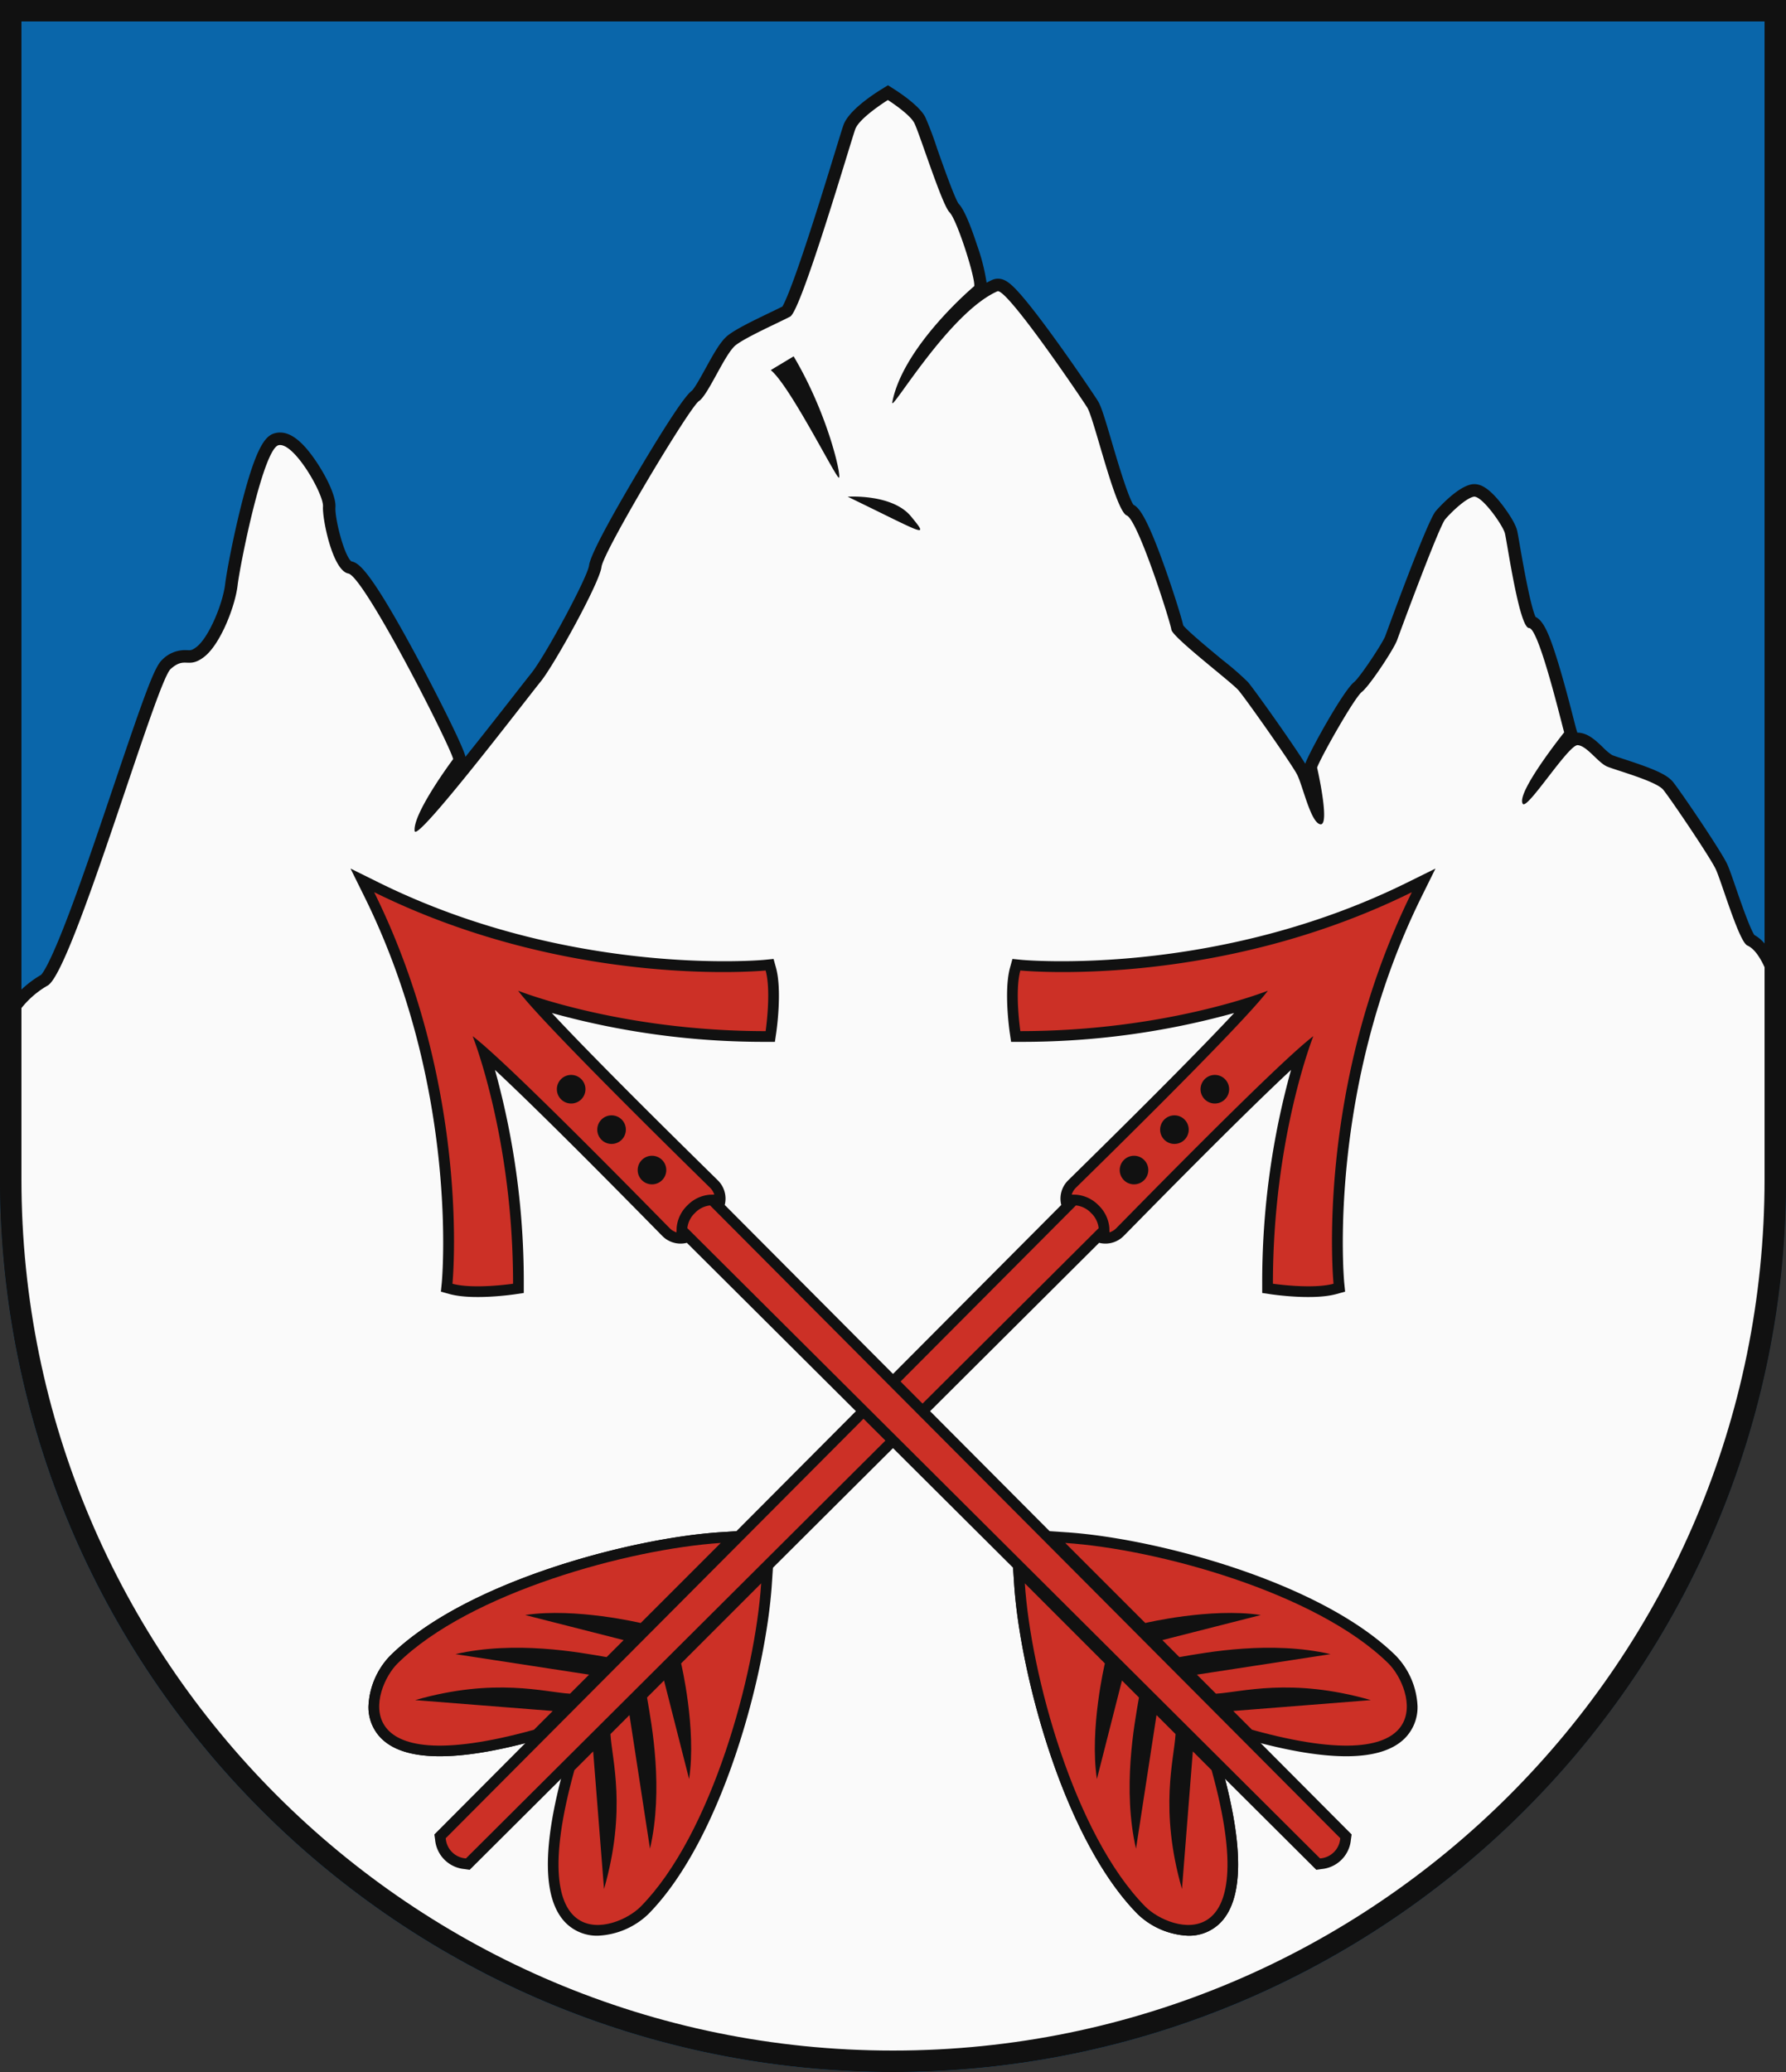
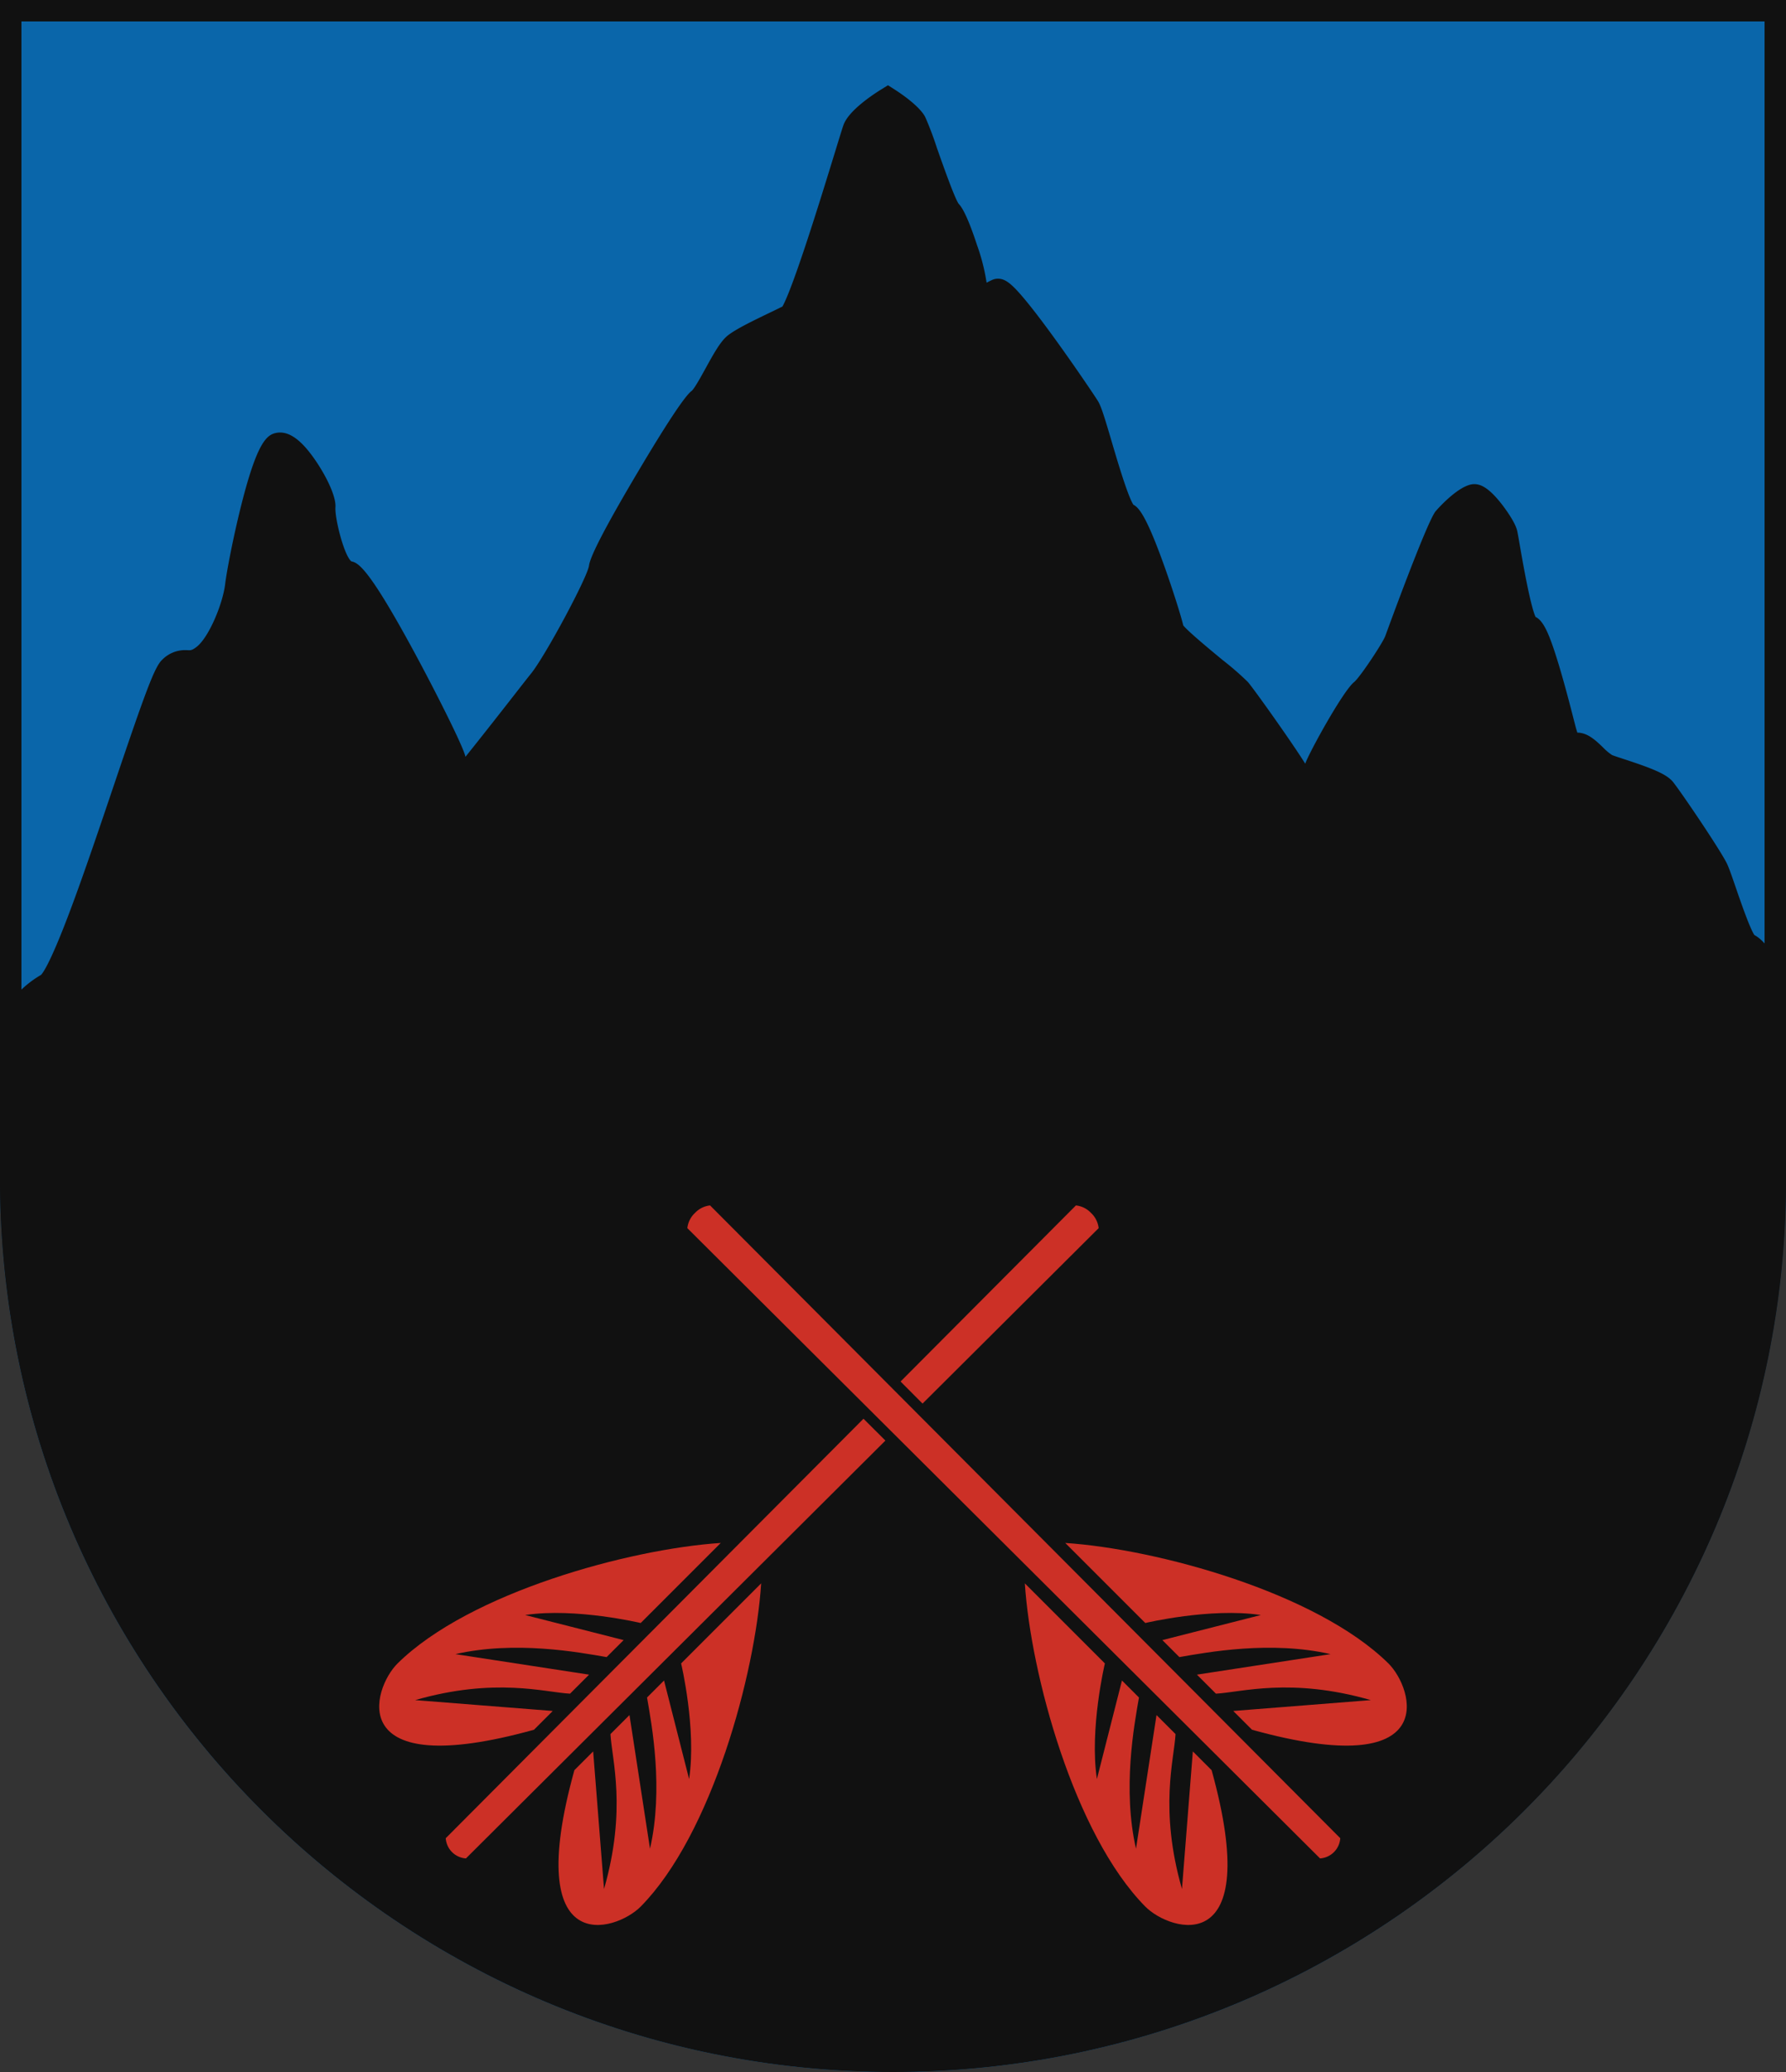
<svg xmlns="http://www.w3.org/2000/svg" xmlns:xlink="http://www.w3.org/1999/xlink" width="500" height="580">
  <rect width="100%" height="100%" fill="#333333" stroke="none" />
  <defs>
    <g id="b">
      <path d="M313.9 280.257c-.415-.34-41.8-34.749-61.058-91.64L250 180.222l-2.842 8.395c-19.257 56.891-60.643 91.3-61.059 91.641l-1.954 1.6 1.245 2.2c3.291 5.8 12.432 12.64 12.82 12.928l2.079 1.546 1.832-1.832a221.679 221.679 0 0 0 36.615-48.026c.374 10.5.581 29.424.285 63.133-.013 1.494-.021 2.46-.021 2.771a7.179 7.179 0 0 0 3.506 6.309l.494 247.2v1.5l1.2.9a9.06 9.06 0 0 0 11.6 0l1.2-.9v-1.5l.494-247.2a7.179 7.179 0 0 0 3.506-6.309c0-.311-.008-1.277-.021-2.771-.3-33.709-.089-52.637.285-63.133a221.679 221.679 0 0 0 36.615 48.026l1.832 1.832 2.079-1.546c.388-.288 9.529-7.125 12.82-12.928l1.247-2.2Z" fill="#111" />
      <g id="a">
        <path d="m245 447.222-5.255 5.992c-16.35 18.641-40.646 60.053-40.872 89.738a21.7 21.7 0 0 0 5.7 14.289 12.332 12.332 0 0 0 8.868 3.841c9.245 0 19.731-10.248 31.166-30.46l.389-.687v-82.713Z" fill="#111" />
        <path d="M212.609 546.8C223.9 526.405 236.79 519.55 242 514.861v-7.532l-30.522 22.4c9.127-14.526 23.978-24.748 30.522-29.348v-6.731l-24.457 14.535c8.413-11.422 24.457-21.3 24.457-21.3v-31.693c-16.84 19.2-39.911 59.479-40.127 87.783-.076 9.992 12.817 34.439 40.127-13.83v-7.436Z" fill="#cc3026" />
      </g>
      <use xlink:href="#a" />
      <use xlink:href="#a" transform="matrix(-1 0 0 1 500 0)" />
      <path d="M250 316.579a6.827 6.827 0 0 0-4.5 1.5l.5 250a6.083 6.083 0 0 0 8 0l.5-250a6.827 6.827 0 0 0-4.5-1.5Z" fill="#cc3026" />
-       <path d="M250 189.578c-19.783 58.444-62 93-62 93 3.016 5.32 12 12 12 12 28.956-28.956 41-57 41-57 1.761 12.327 1 74.066 1 77a4.487 4.487 0 0 0 .523 2.187l.915-.866a9.822 9.822 0 0 1 6.562-2.321 9.815 9.815 0 0 1 6.558 2.321l.915.866a4.487 4.487 0 0 0 .523-2.187c0-2.934-.761-64.673 1-77 0 0 12.044 28.044 41 57 0 0 8.984-6.681 12-12 .004.001-42.213-34.556-61.996-93Zm0 114a4 4 0 1 1 4-4 4 4 0 0 1-4 4Zm0-16a4 4 0 1 1 4-4 4 4 0 0 1-4 4Zm0-16a4 4 0 1 1 4-4 4 4 0 0 1-4 4Z" fill="#cc3026" />
    </g>
  </defs>
  <path d="M500 330V0H0v330c0 138.071 111.929 250 250 250s250-111.929 250-250Z" fill="#0a66aa" />
  <path d="M234.85 133.718h.008c.793-.16-2.939-17.546-12.673-33.969l-6.407 3.855c5.371 4.345 18.208 30.115 19.072 30.115m22.468 14.666c.836 0-.2-1.294-2.269-3.821-4.118-5.024-12.691-5.564-16.192-5.564-.96 0-1.54.041-1.54.041 13.049 6.3 18.72 9.343 20 9.343m-8.724-124.519-1.871 1.161c-2.7 1.675-9.128 5.993-10.569 9.921-.272.741-.945 2.925-2.32 7.4-2.073 6.749-5.206 16.949-8.194 25.957-4.271 12.88-6 16.5-6.6 17.5a193.27 193.27 0 0 1-3.436 1.677c-5.27 2.535-9.48 4.61-11.721 6.322-1.988 1.519-3.725 4.528-6.349 9.3-1.218 2.218-3.055 5.561-3.857 6.283-1.886 1.345-7.086 9.194-15.463 23.336-8.538 14.415-13.018 23.033-13.315 25.613-.492 3.4-12.339 25.444-16.25 30.239-.714.875-2.315 2.927-4.531 5.766-2.859 3.665-8.331 10.678-13.809 17.509l-.044-.185c-.732-3.049-8.431-18.244-13.707-28.04-13.314-24.719-16.257-26.086-18.182-26.478-2.027-1.586-4.68-12.041-4.466-15.141.289-4.2-5.02-13.154-8.741-17.141-2.38-2.551-4.594-3.791-6.767-3.791a5.448 5.448 0 0 0-1.047.1c-2.621.516-5.344 2.455-9.828 20.288-2.3 9.153-4.111 18.8-4.483 21.963-.654 5.572-4.564 15.01-8.025 17.671-1.193.917-1.666.917-2.046.917-.168 0-.332-.007-.494-.013a19.92 19.92 0 0 0-.734-.017 8.942 8.942 0 0 0-6.311 2.675c-2.122 1.9-4.65 8.8-13.571 35.2-3.845 11.38-8.2 24.277-12.016 34.475-5.59 14.943-7.764 17.967-8.364 18.566A29.14 29.14 0 0 0 .333 284.511l-.333.707V330a250.064 250.064 0 0 0 480.352 97.312A248.422 248.422 0 0 0 500 330v-52.388l-.094-.4c-.7-2.955-3.341-12.554-8.754-15.472-1.282-1.88-3.9-9.488-5.187-13.225-1.046-3.038-1.872-5.437-2.452-6.673-1.744-3.72-13.13-20.513-15.195-23.015-1.787-2.166-5.865-3.778-13.773-6.364-1.379-.451-2.681-.876-3.24-1.107a14.788 14.788 0 0 1-2.526-2.132c-2.033-1.946-4.136-3.959-6.871-4.134l-.112-.007h-.212l-.331-1.1c-.1-.321-.388-1.453-.725-2.763-1-3.9-2.683-10.418-4.445-16.13-2.46-7.977-4.051-11.353-6.2-12.406-1.019-2.241-2.494-8.953-4.394-19.992-.44-2.552-.64-3.706-.8-4.313-.673-2.586-3.888-6.759-4.252-7.226-3.89-4.99-6.166-5.63-7.713-5.63a4.371 4.371 0 0 0-.93.1c-4.244.917-9.806 7.4-9.861 7.462-2.464 2.89-13.978 34.575-14.09 34.89-.686 1.926-7.075 11.576-8.745 12.949-3.1 2.431-12.747 20-13.687 22.86-3.391-5.476-14.255-20.791-16.075-22.89a80.953 80.953 0 0 0-7.006-6.093c-3.431-2.835-9.687-8-11.072-9.741-.617-2.648-2.969-10.063-5.193-16.3-5.129-14.4-7.252-16.694-8.758-17.472-1.547-2.285-4.579-12.575-6.064-17.614-1.966-6.672-2.953-9.946-3.885-11.438-1.058-1.693-6.641-9.962-12.194-17.619-3.257-4.491-6-8.083-8.154-10.675-3.775-4.544-5.559-5.929-7.632-5.93a3.854 3.854 0 0 0-1.566.328q-.8.355-1.611.794a55.124 55.124 0 0 0-2.661-10.478c-2.961-9.067-4.555-10.99-5.165-11.616-1.154-1.665-4.331-10.665-6.046-15.524a92.978 92.978 0 0 0-3.325-8.8c-1.679-3.122-6.974-6.658-8.556-7.667l-1.857-1.184Zm-11.03 118.667Z" fill="#111" />
-   <path d="M489.183 264.675c-2.334-1.015-7.253-17.964-8.838-21.343s-12.751-19.88-14.726-22.274-13.06-5.394-15.651-6.463-5.685-5.842-8.283-6.008-14.14 18.259-15.374 16.421C424.3 222.022 437.9 205 437.9 205c-.717-2.378-7.092-29.216-9.831-29.2s-6.17-24.238-6.768-26.533-6.55-10.7-8.77-10.218-6.189 4.263-7.934 6.311-12.566 31.292-13.457 33.8-7.694 12.809-9.875 14.522-11.681 18.6-12.528 21.2c0 0 3.68 16.123.956 15.862s-4.963-10.853-6.586-13.969-14.407-21.264-16.415-23.58-18.486-14.808-18.763-16.957-9.316-30.663-12.508-31.956-9.112-27.117-11.031-30.187-22.666-33.656-25.164-32.55c-13.693 6.064-30.071 34.415-29.426 31.055 3.019-15.8 22.943-32.5 22.943-32.5.379-2.177-4.8-18.566-6.928-20.684s-8.51-22.489-9.888-25.051S248.568 28 248.568 28s-7.948 4.933-9.129 8.152-15.085 50.8-18.225 52.468-12.154 5.635-15.2 7.965-7.724 13.976-10.344 15.685-26.785 42.106-27.287 46.468-13.261 27.449-17.015 32.051-34.881 45.423-35.288 41.819c-.56-4.961 10.788-20.124 10.788-20.124-.986-4.109-24.925-51.105-29.347-51.936s-7.333-15.35-7.1-18.781-8.085-18-12.388-17.156-10.814 33.3-11.51 39.224-4.832 16.55-9.368 20.038-5.266-.287-9.385 3.4-27.44 84.614-34.407 88.592A25.6 25.6 0 0 0 3.5 286v44c0 136.138 110.362 246.5 246.5 246.5S496.5 466.138 496.5 330v-51.98s-2.674-11.32-7.317-13.345ZM234.858 133.717c-.794.161-13.693-25.756-19.08-30.114l6.407-3.855c9.734 16.423 13.466 33.809 12.673 33.969Zm2.459 5.324s12.483-.879 17.732 5.522 3.83 4.894-17.732-5.522Z" fill="#fafafa" fill-rule="evenodd" />
  <use xlink:href="#b" transform="rotate(45 250 395)" />
  <use xlink:href="#b" transform="rotate(-45 250 395)" />
  <path d="M497 330V3H3v327c0 136.414 110.586 247 247 247s247-110.586 247-247Z" fill="none" stroke="#111" stroke-width="6" />
</svg>